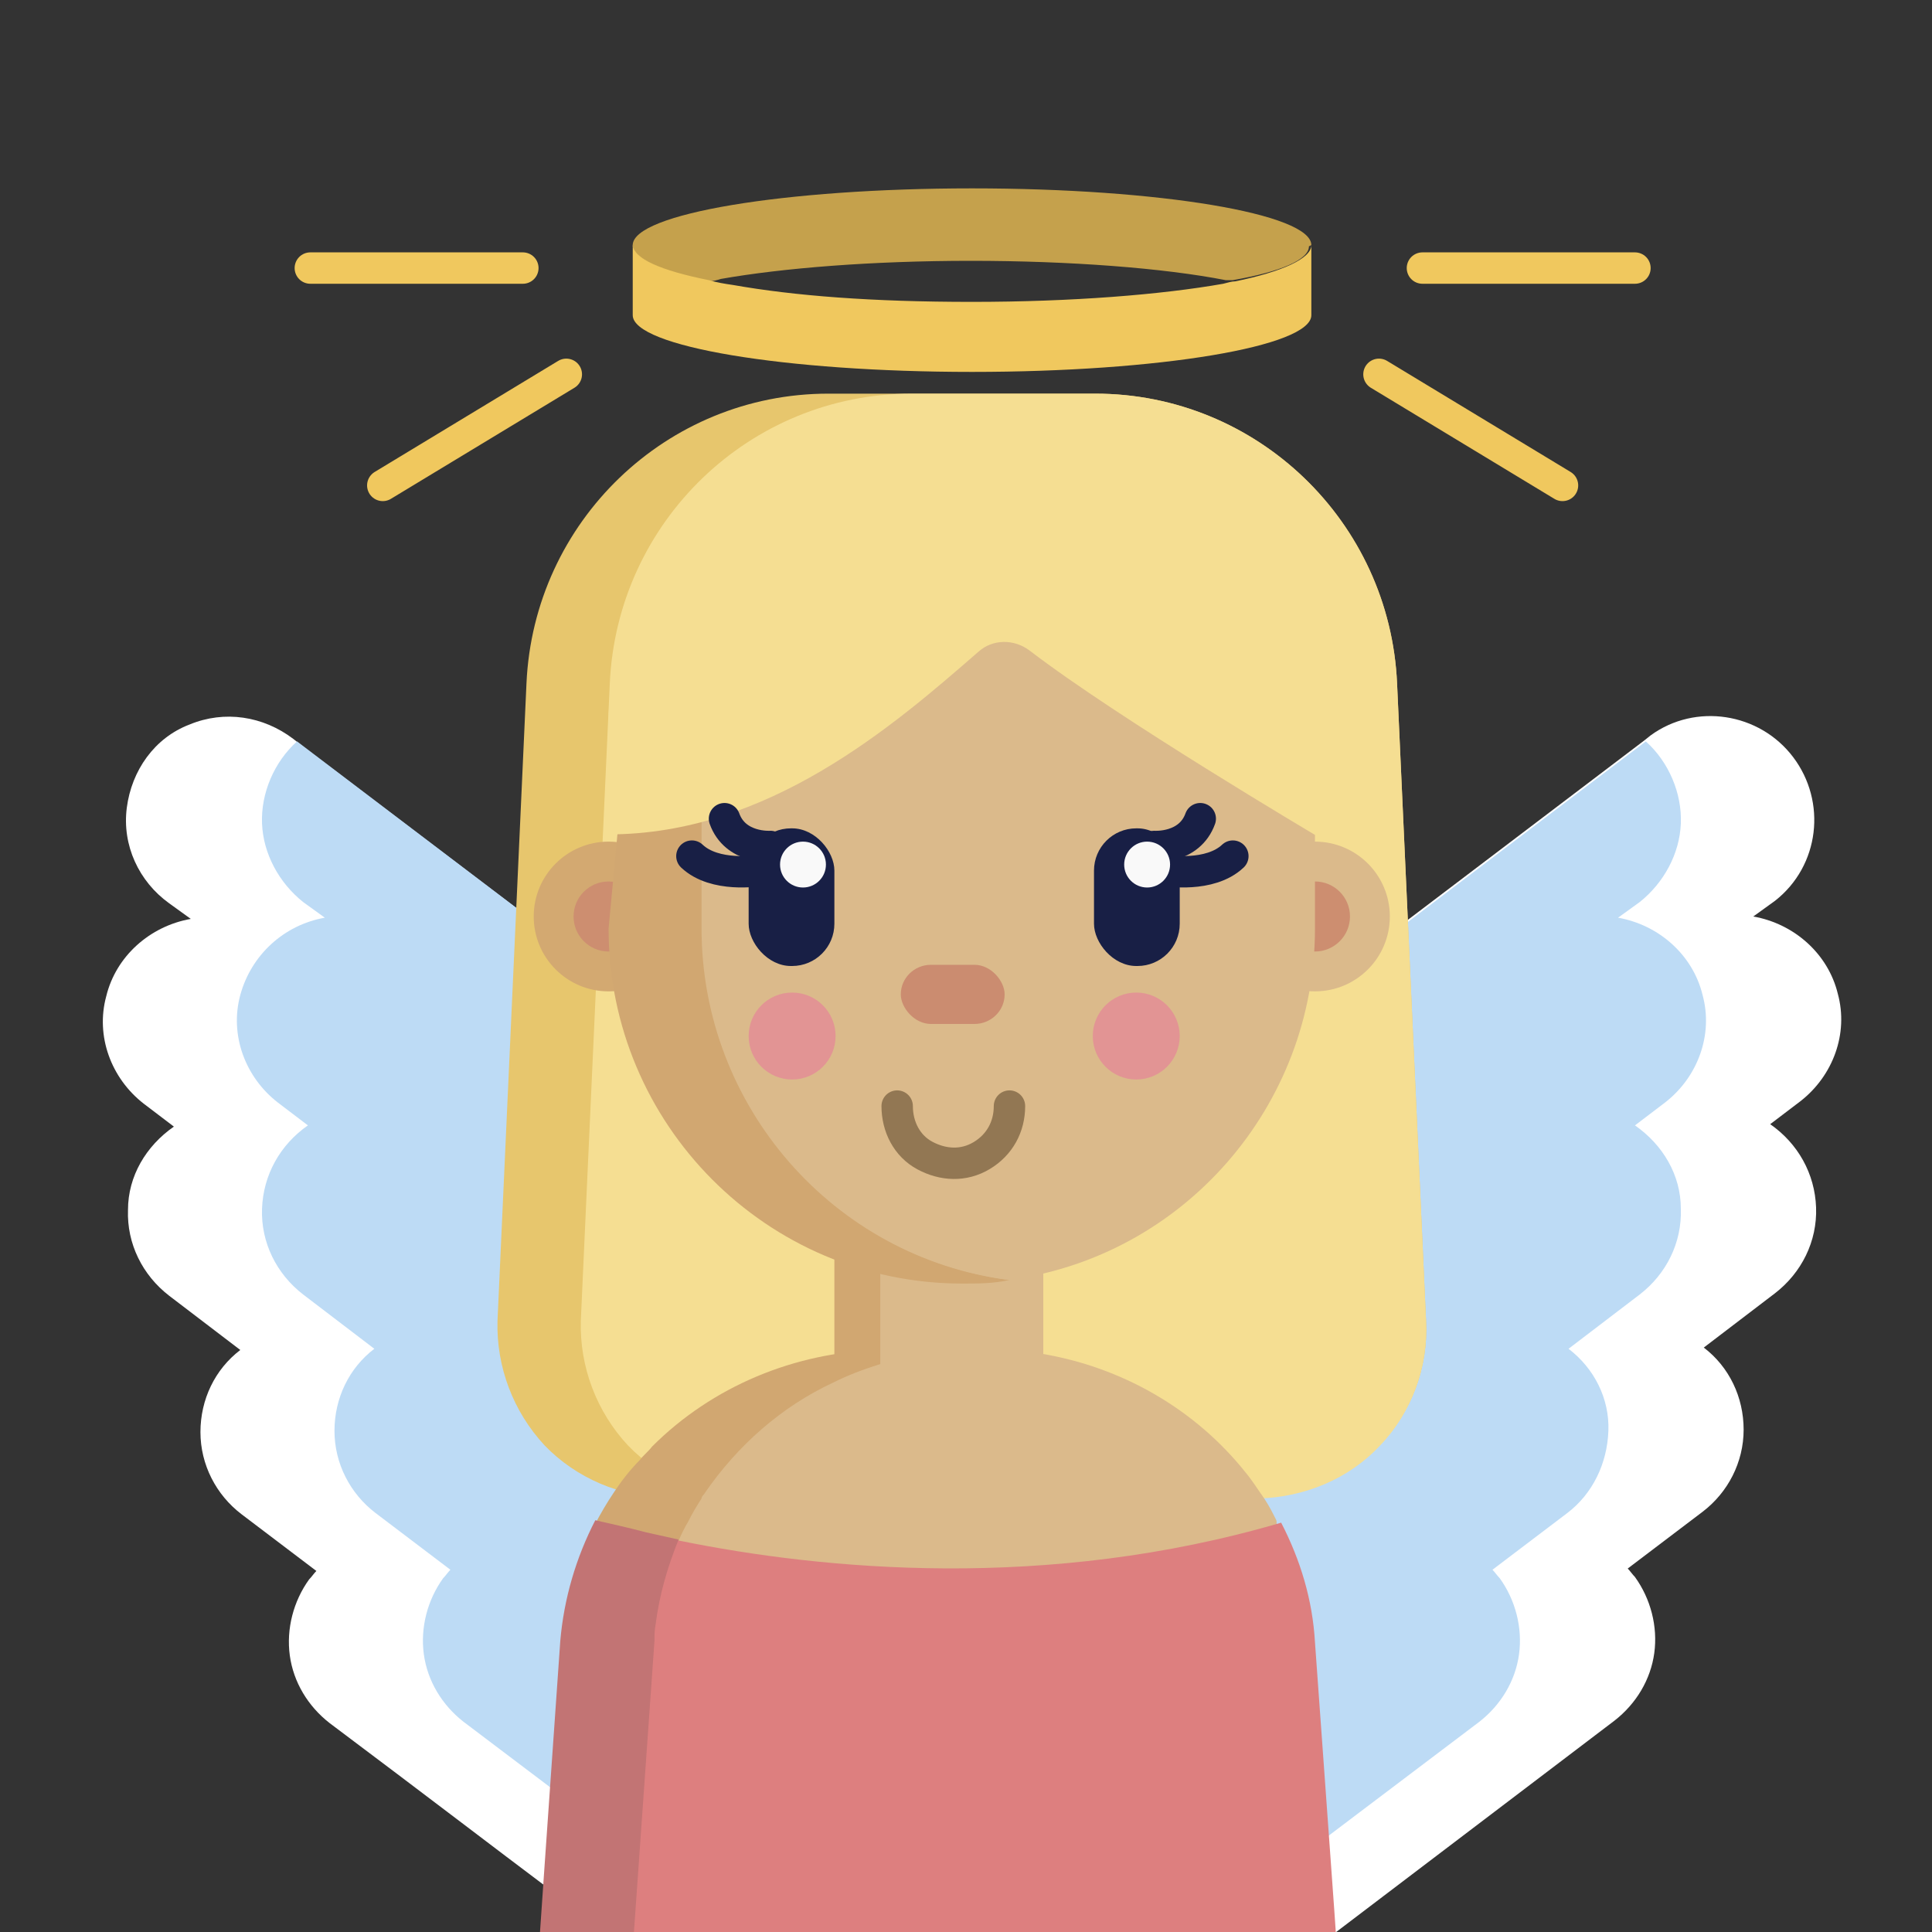
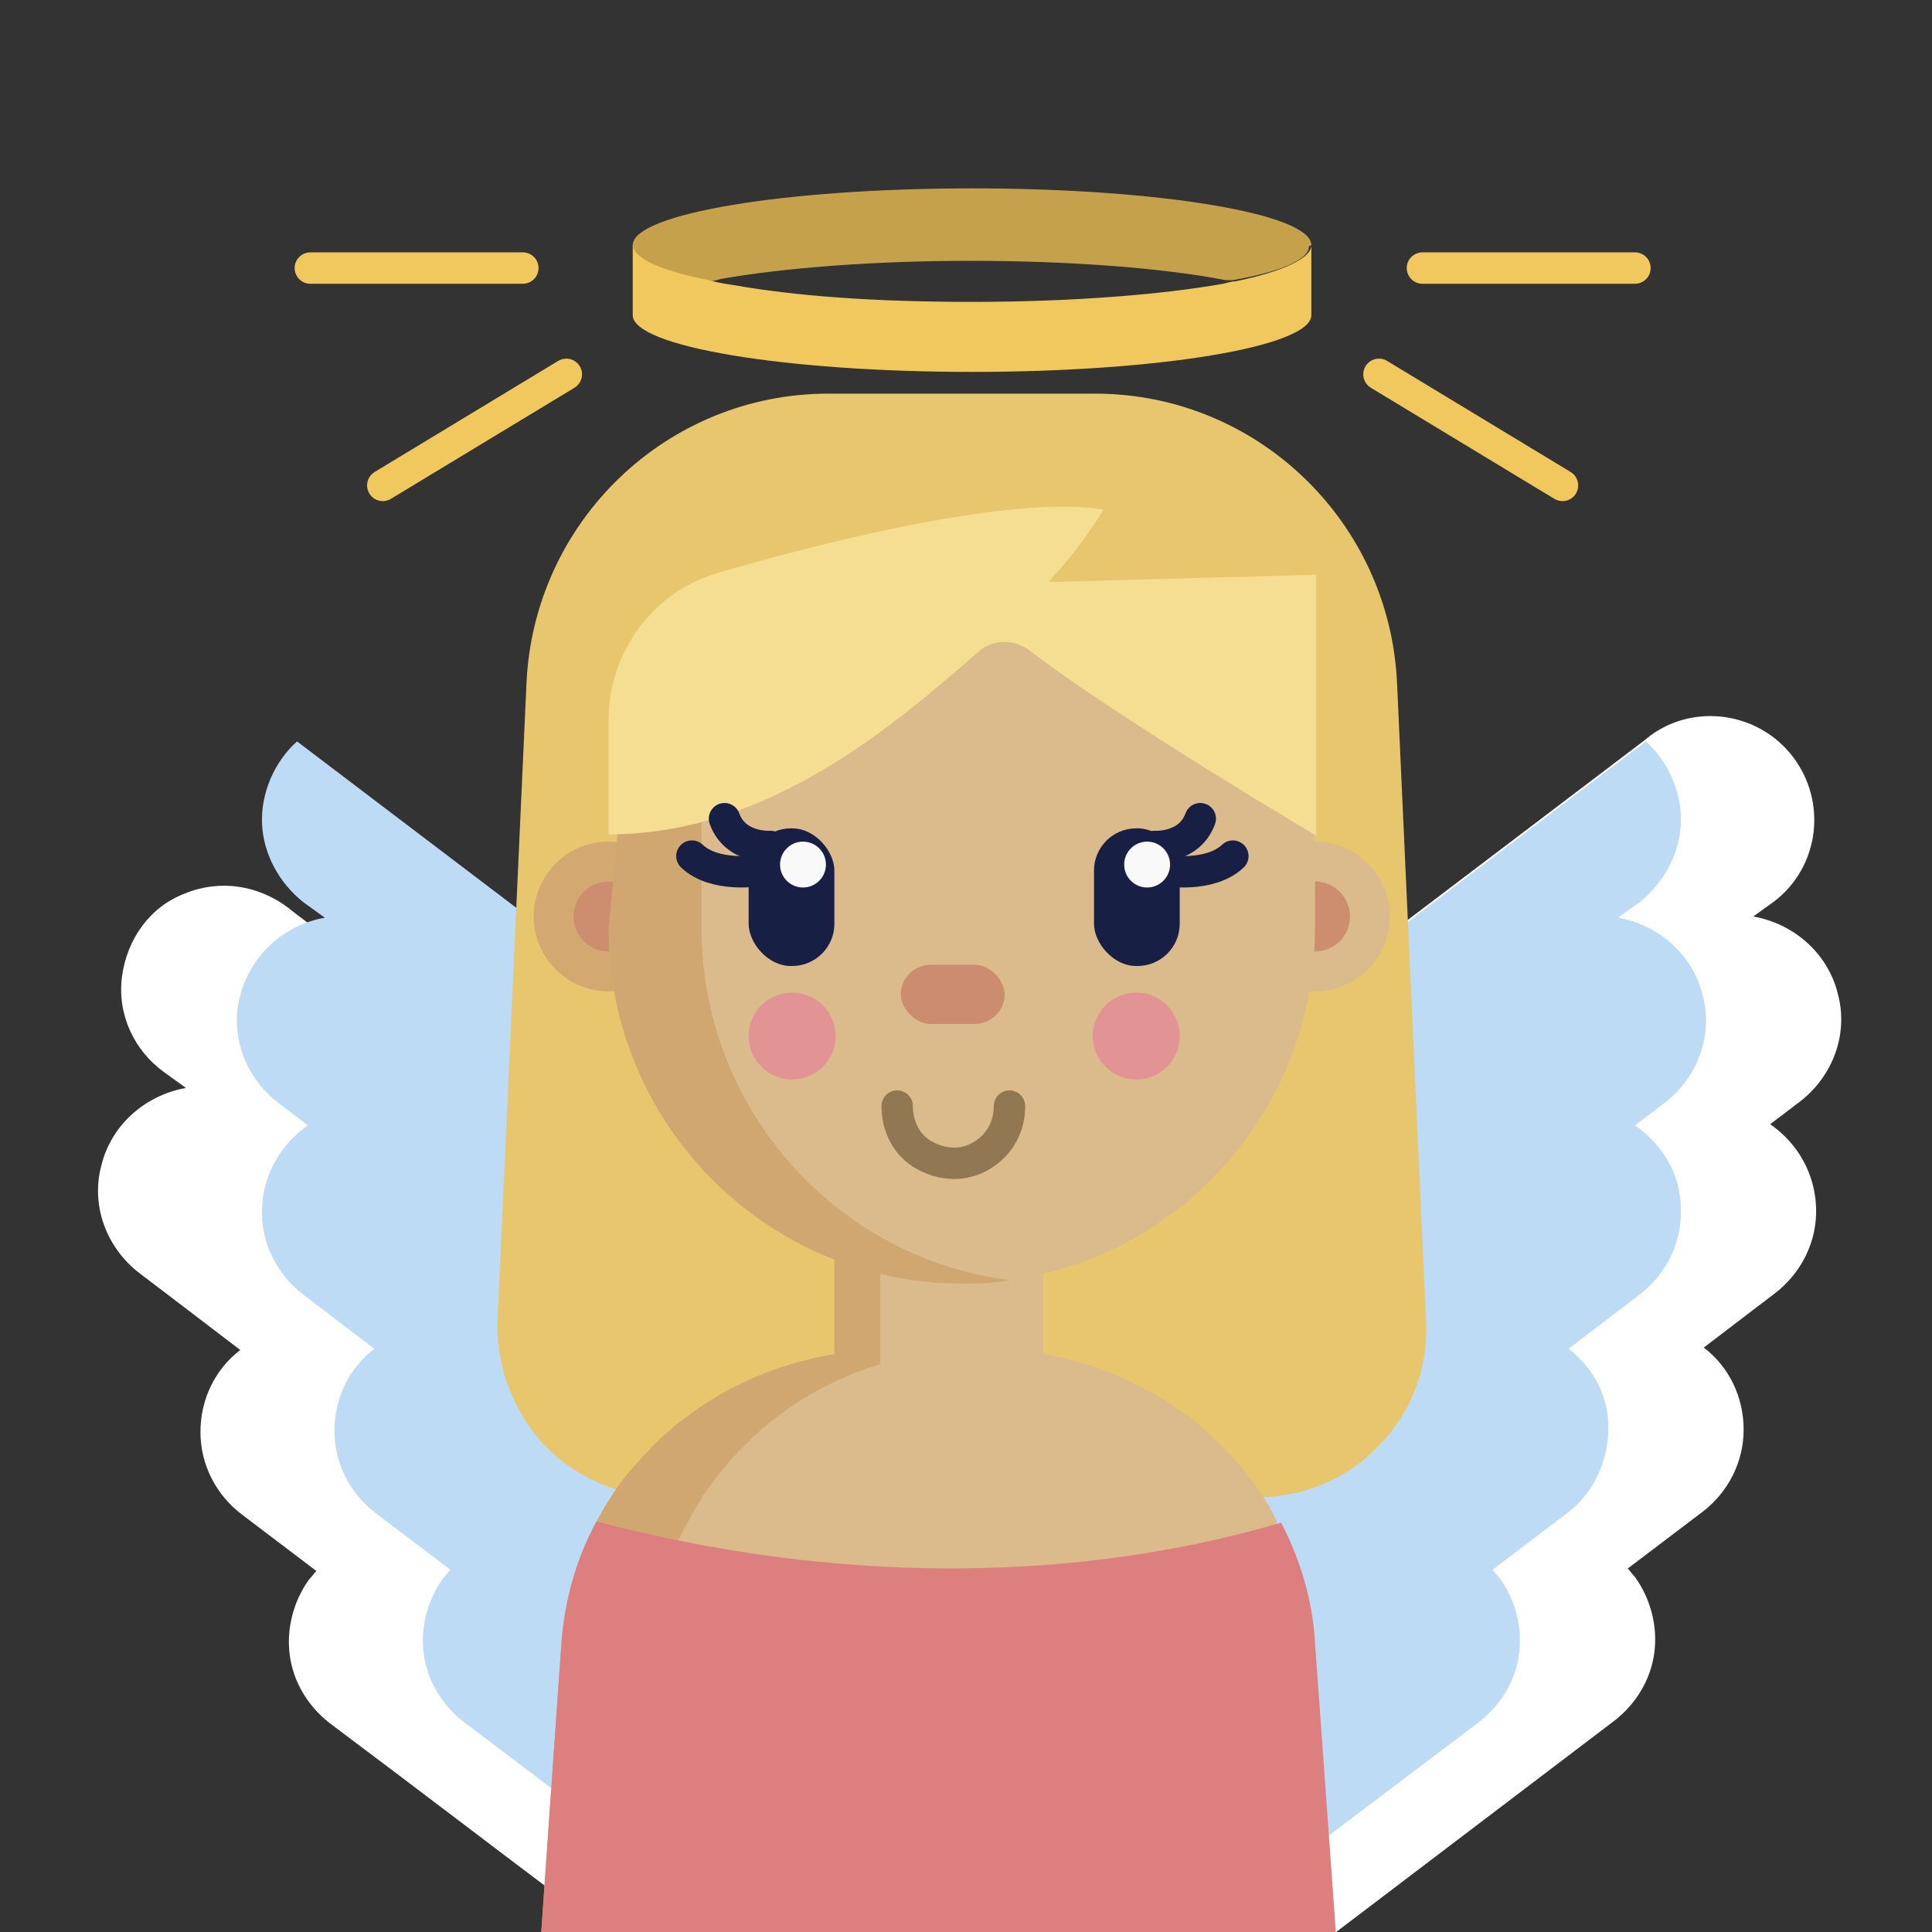
<svg xmlns="http://www.w3.org/2000/svg" id="Layer_1" version="1.1" viewBox="0 0 160 160">
  <rect x="0" y="0" width="160" height="160" fill="#333333" stroke="none" />
  <defs>
    <style>
      .st0 {
        fill: #181f45;
      }

      .st1 {
        fill: #dd7f7f;
      }

      .st2 {
        fill: #bddbf5;
      }

      .st3 {
        fill: #e7c66d;
      }

      .st4 {
        stroke: #181f45;
      }

      .st4, .st5, .st6 {
        fill: none;
        stroke-linecap: round;
        stroke-width: 2.6px;
      }

      .st7 {
        fill: #c5a14c;
      }

      .st8 {
        fill: #cd8e70;
      }

      .st9 {
        fill: #c27474;
      }

      .st10 {
        fill: #fff;
      }

      .st11 {
        fill: #f9f9f9;
      }

      .st5 {
        stroke: #f0c85e;
      }

      .st12 {
        fill: #d3a971;
      }

      .st6 {
        stroke: #927753;
      }

      .st13 {
        fill: #cb8c70;
      }

      .st14 {
        fill: #f5de92;
      }

      .st15 {
        fill: #e29494;
      }

      .st16 {
        fill: #f0c85e;
      }

      .st17 {
        fill: #dbba8b;
      }

      .st18 {
        fill: #d1a771;
      }
    </style>
  </defs>
  <g id="Avatars">
    <g id="Artboard">
      <g id="Other">
        <g id="Christmas_26">
          <g id="Icons">
-             <path id="Path" class="st10" d="M74.5,157l-6.2,8.2-4,5.3h0c0,.1-.2,0-.2,0l-7.8-5.9-6.7-5c1.1.8-.3-.3-4.3-3.3-4-3-10-7.6-18-13.6-1.8-1.4-3-3.4-3.3-5.6-.3-2.2.3-4.5,1.6-6.3.2-.2.4-.5.6-.7l-6.2-4.7c-2.1-1.6-3.4-4.1-3.4-6.8s1.2-5.2,3.3-6.8l-5.9-4.5c-2.2-1.7-3.5-4.3-3.4-7.1,0-2.8,1.5-5.3,3.8-6.9l-2.5-1.9c-2.7-2.1-4-5.6-3.1-8.9.8-3.3,3.6-5.8,7-6.4l-1.8-1.3c-2.5-1.8-3.9-4.8-3.5-7.9.4-3.1,2.3-5.8,5.2-6.9,2.9-1.2,6.1-.7,8.6,1.2l.5.4,23.1,17.5,1.5,1.1,4.6,3.5,1.3,1h0c0,0,5.9,4.6,5.9,4.6l-2.9,3.9-5.1,6.8-.7.9.6.5,6,4.6-6,8-.8,1.1,1.7,1.3,4.3,3.2,2.9,2.2-.6.8-.7,1-2,2.7-3.1,4.1,3.8,2.8,8.8,6.6-5.7,7.6,13,9.8Z" />
+             <path id="Path" class="st10" d="M74.5,157l-6.2,8.2-4,5.3h0c0,.1-.2,0-.2,0l-7.8-5.9-6.7-5c1.1.8-.3-.3-4.3-3.3-4-3-10-7.6-18-13.6-1.8-1.4-3-3.4-3.3-5.6-.3-2.2.3-4.5,1.6-6.3.2-.2.4-.5.6-.7l-6.2-4.7c-2.1-1.6-3.4-4.1-3.4-6.8s1.2-5.2,3.3-6.8l-5.9-4.5l-2.5-1.9c-2.7-2.1-4-5.6-3.1-8.9.8-3.3,3.6-5.8,7-6.4l-1.8-1.3c-2.5-1.8-3.9-4.8-3.5-7.9.4-3.1,2.3-5.8,5.2-6.9,2.9-1.2,6.1-.7,8.6,1.2l.5.4,23.1,17.5,1.5,1.1,4.6,3.5,1.3,1h0c0,0,5.9,4.6,5.9,4.6l-2.9,3.9-5.1,6.8-.7.9.6.5,6,4.6-6,8-.8,1.1,1.7,1.3,4.3,3.2,2.9,2.2-.6.8-.7,1-2,2.7-3.1,4.1,3.8,2.8,8.8,6.6-5.7,7.6,13,9.8Z" />
            <path id="Path-2" class="st2" d="M74.5,157l-6.2,8.2-29.9-22.6c-1.8-1.4-3-3.4-3.3-5.6-.3-2.2.3-4.5,1.6-6.3.2-.2.4-.5.6-.7l-6.2-4.7c-2.1-1.6-3.4-4.1-3.4-6.8s1.2-5.2,3.3-6.8l-5.9-4.5c-2.2-1.7-3.5-4.3-3.4-7.1s1.5-5.3,3.8-6.9l-2.5-1.9c-2.7-2.1-4-5.6-3.1-8.9s3.6-5.8,7-6.4l-1.8-1.3c-2-1.6-3.3-4-3.4-6.5s1-5.1,2.9-6.8l36.5,27.7-8.7,11.6,6.6,5-6.8,9.1,8.9,6.8-6.5,8.6,12.5,9.5-5.7,7.6,12.9,9.8Z" />
            <path id="Path-3" class="st10" d="M86.4,157l6.2,8.2,4.1,5.4,37-28.1c1.8-1.4,3-3.4,3.3-5.6s-.3-4.5-1.6-6.3c-.2-.2-.4-.5-.6-.7l6.2-4.7c2.1-1.6,3.4-4.1,3.4-6.8,0-2.7-1.2-5.2-3.3-6.8l5.9-4.5c2.2-1.7,3.5-4.3,3.4-7.1s-1.5-5.3-3.8-6.9l2.5-1.9c2.7-2.1,4-5.6,3.1-8.9-.8-3.3-3.6-5.8-7-6.4l1.8-1.3c3.7-2.9,4.3-8.2,1.5-11.9s-8.1-4.5-11.8-1.8l-.5.4-36.5,27.7,8.7,11.6-6.6,5,6.8,9.1-8.9,6.8,6.5,8.6-12.5,9.5,5.7,7.6-13,9.8h0Z" />
            <path id="Path-4" class="st2" d="M86.4,157l6.2,8.2,29.9-22.6c1.8-1.4,3-3.4,3.3-5.6.3-2.2-.3-4.5-1.6-6.3-.2-.2-.4-.5-.6-.7l6.2-4.7c2.1-1.6,3.3-4.1,3.4-6.8s-1.2-5.2-3.3-6.8l5.9-4.5c2.2-1.7,3.5-4.3,3.4-7.1,0-2.8-1.5-5.3-3.8-6.9l2.5-1.9c2.7-2.1,4-5.6,3.1-8.9-.8-3.3-3.6-5.8-7-6.4l1.8-1.3c2-1.6,3.3-4,3.4-6.5s-1-5.1-2.9-6.8l-36.5,27.7,8.7,11.6-6.6,5,6.8,9.1-8.9,6.8,6.5,8.6-12.5,9.5,5.7,7.6-13,9.8h0Z" />
            <path id="Path-5" class="st3" d="M104.2,124h-49c-3.8,0-7.5-1.6-10.1-4.3-2.6-2.8-4-6.5-3.9-10.3l2.4-52.8c.6-13.4,11.6-24,25-24h22.1c13.4,0,24.4,10.6,25,24l2.4,52.8c.2,3.8-1.2,7.6-3.9,10.3-2.6,2.8-6.3,4.3-10.1,4.3Z" />
-             <path id="Path-6" class="st14" d="M104.2,124h-42.1c-3.8,0-7.5-1.6-10.1-4.3-2.6-2.8-4-6.5-3.9-10.3l2.4-52.8c.6-13.4,11.6-24,25-24h15.2c13.4,0,24.4,10.6,25,24l2.4,52.8c.2,3.8-1.2,7.6-3.8,10.3-2.6,2.8-6.3,4.3-10.1,4.4Z" />
            <ellipse id="Oval" class="st12" cx="50.4" cy="75.9" rx="6.2" ry="6.2" />
            <ellipse id="Oval-2" class="st8" cx="50.4" cy="75.9" rx="2.9" ry="2.9" />
            <path id="Path-7" class="st18" d="M111.5,171.6c-16.2,6.5-34,7.8-50.9,3.6h0c0,.1-.3,0-.3,0-3-.7-5.9-1.7-8.7-2.7-2.5-.9-5-2-7.4-3.2l.4-6,.6-8.7,1.3-18.6c.3-4.5,1.9-8.8,4.4-12.5.6-.9,1.3-1.8,2.1-2.6.3-.4.7-.7,1-1.1,5-5,11.8-7.8,18.8-8,.3,0,.6,0,.9,0h7.8c1.6,0,3.2.1,4.7.4,6.7,1.1,12.8,4.6,17,9.9.5.6,1,1.4,1.5,2.1.4.6.7,1.2,1,1.8v.3c1.8,3.1,2.7,6.4,3,9.9l1.6,22.2.6,8.7.3,4.8h0Z" />
            <rect id="Rectangle" class="st18" x="69.1" y="100.2" width="17.3" height="18.5" />
            <path id="Path-8" class="st17" d="M111.5,171.6c-16.2,6.5-34,7.8-50.9,3.6h0c0,.1-.3,0-.3,0-3-.7-5.9-1.7-8.7-2.7l.3-3.7.6-8.7,1.7-24.1c0-.5,0-.9.1-1.4.3-2.4,1-4.8,1.9-7,.2-.5.5-1.1.8-1.6.3-.6.7-1.3,1.1-1.9,0-.2.2-.3.3-.5,2.7-3.9,6.3-7.1,10.6-9.1,1.2-.6,2.5-1.1,3.8-1.5,2.8-.9,5.6-1.3,8.5-1.3h.2c1.6,0,3.2.1,4.7.4,6.7,1.1,12.8,4.6,17,9.9.5.6,1,1.4,1.5,2.1.4.6.7,1.2,1,1.8v.3c1.8,3.1,2.7,6.4,3,9.9l1.6,22.2.6,8.7.3,4.8h0Z" />
            <ellipse id="Oval-3" class="st17" cx="108.9" cy="75.9" rx="6.2" ry="6.2" />
            <ellipse id="Oval-4" class="st8" cx="108.9" cy="75.9" rx="2.9" ry="2.9" />
            <rect id="Rectangle-2" class="st17" x="72.9" y="100.2" width="13.5" height="18.5" />
            <path id="Path-11" class="st18" d="M58.2,76.9v-26.7h-1c-2.4,0-4.5,1.9-4.7,4.3l-2.1,22.4c0,16.2,13.1,29.4,29.3,29.4h0c1.3,0,2.6,0,3.9-.3-14.5-1.9-25.4-14.4-25.4-29.1Z" />
            <path id="Path-12" class="st17" d="M108.9,76.9v-26.7h-50.8v26.7c0,14.7,10.9,27.2,25.4,29.1,14.5-1.9,25.4-14.4,25.4-29.1Z" />
            <rect id="Rectangle-3" class="st0" x="62" y="68.6" width="7.1" height="11.4" rx="3.5" ry="3.5" />
            <path id="Path-13" class="st4" d="M62.8,72.1s-3.6.6-5.5-1.2" />
            <path id="Path-14" class="st4" d="M96.6,72.1s3.6.6,5.5-1.2" />
            <path id="Path-15" class="st4" d="M95.6,70.1s2.9.2,3.8-2.3" />
            <rect id="Rectangle-4" class="st0" x="90.6" y="68.6" width="7.1" height="11.4" rx="3.5" ry="3.5" />
            <ellipse id="Oval-5" class="st11" cx="95" cy="71.6" rx="1.9" ry="1.9" />
            <path id="Path-16" class="st6" d="M74.3,91.6c0,1.7.8,3.3,2.3,4.1s3.2.9,4.7,0,2.3-2.4,2.3-4.1" />
            <rect id="Rectangle-5" class="st13" x="74.6" y="79.9" width="8.6" height="4.9" rx="2.5" ry="2.5" />
            <ellipse id="Oval-6" class="st15" cx="65.6" cy="85.8" rx="3.6" ry="3.6" />
            <ellipse id="Oval-7" class="st15" cx="94.1" cy="85.8" rx="3.6" ry="3.6" />
            <path id="Path-17" class="st14" d="M86.9,48.1c1.7-1.8,3.2-3.8,4.5-5.9-7.3-1.2-22.2,2.4-31.8,5.2-5.4,1.5-9.2,6.5-9.2,12.2v9.5c13.2,0,23.6-9,30.6-15.1,1.2-1.1,3-1.1,4.3-.1,7.3,5.6,23.7,15.3,23.7,15.3v-21.6s-22.1.6-22.1.6Z" />
            <path id="Path-18" class="st4" d="M63.8,70.1s-2.9.2-3.8-2.3" />
            <ellipse id="Oval-8" class="st11" cx="66.5" cy="71.6" rx="1.9" ry="1.9" />
            <path id="Path-19" class="st1" d="M111.5,171.6c-16.2,6.5-34,7.8-50.9,3.6h0c0,.1-.3,0-.3,0-3-.7-5.9-1.7-8.7-2.7-2.5-.9-5-2-7.4-3.2l.4-6,.6-8.7,1.3-18.6c.3-3.5,1.2-6.9,2.9-10,1.2.3,2.6.7,4.2,1,.8.2,1.7.4,2.7.6,11.8,2.4,30.4,4.2,49.8-1.5,1.6,3.1,2.6,6.4,2.8,9.9l1.6,22.2.6,8.7.3,4.8Z" />
            <path id="Path-20" class="st7" d="M108.6,20.3c0-2.6-12.6-4.7-28.1-4.7s-28.1,2.1-28.1,4.7h0c0,1.1,2.4,2.2,6.3,3,.3,0,.7-.1,1-.2,5.1-.9,12.5-1.5,20.7-1.5s16,.6,21.1,1.6h.6c4-.7,6.3-1.7,6.3-2.8,0,0,0,0,0,0Z" />
            <path id="Path-21" class="st16" d="M108.6,20.3c0,1.1-2.4,2.2-6.3,3-.3,0-.6.1-1,.2-5.1.9-12.5,1.5-20.8,1.5s-14.7-.5-19.8-1.4c-.7-.1-1.3-.2-2-.4-4-.8-6.3-1.8-6.3-3h0v5.9h0c0,2.6,12.6,4.7,28.1,4.7s28.1-2.1,28.1-4.7h0v-5.9Z" />
            <line id="Path-22" class="st5" x1="46.9" y1="31" x2="31.7" y2="40.2" />
            <line id="Path-23" class="st5" x1="43.3" y1="22.2" x2="25.7" y2="22.2" />
            <line id="Path-24" class="st5" x1="114.2" y1="31" x2="129.4" y2="40.2" />
            <line id="Path-25" class="st5" x1="117.8" y1="22.2" x2="135.4" y2="22.2" />
-             <path id="Path-27" class="st9" d="M52.5,160l1.7-24.1c0-.5,0-.9.1-1.4.3-2.4,1-4.8,1.9-7-.9-.2-1.8-.4-2.7-.6-1.5-.4-2.9-.7-4.2-1-1.6,3.1-2.6,6.5-2.9,10l-1.3,18.6-.6,8.7-.4,6c2.4,1.2,4.9,2.2,7.4,3.2l.3-3.7.6-8.7Z" />
          </g>
        </g>
      </g>
    </g>
  </g>
</svg>